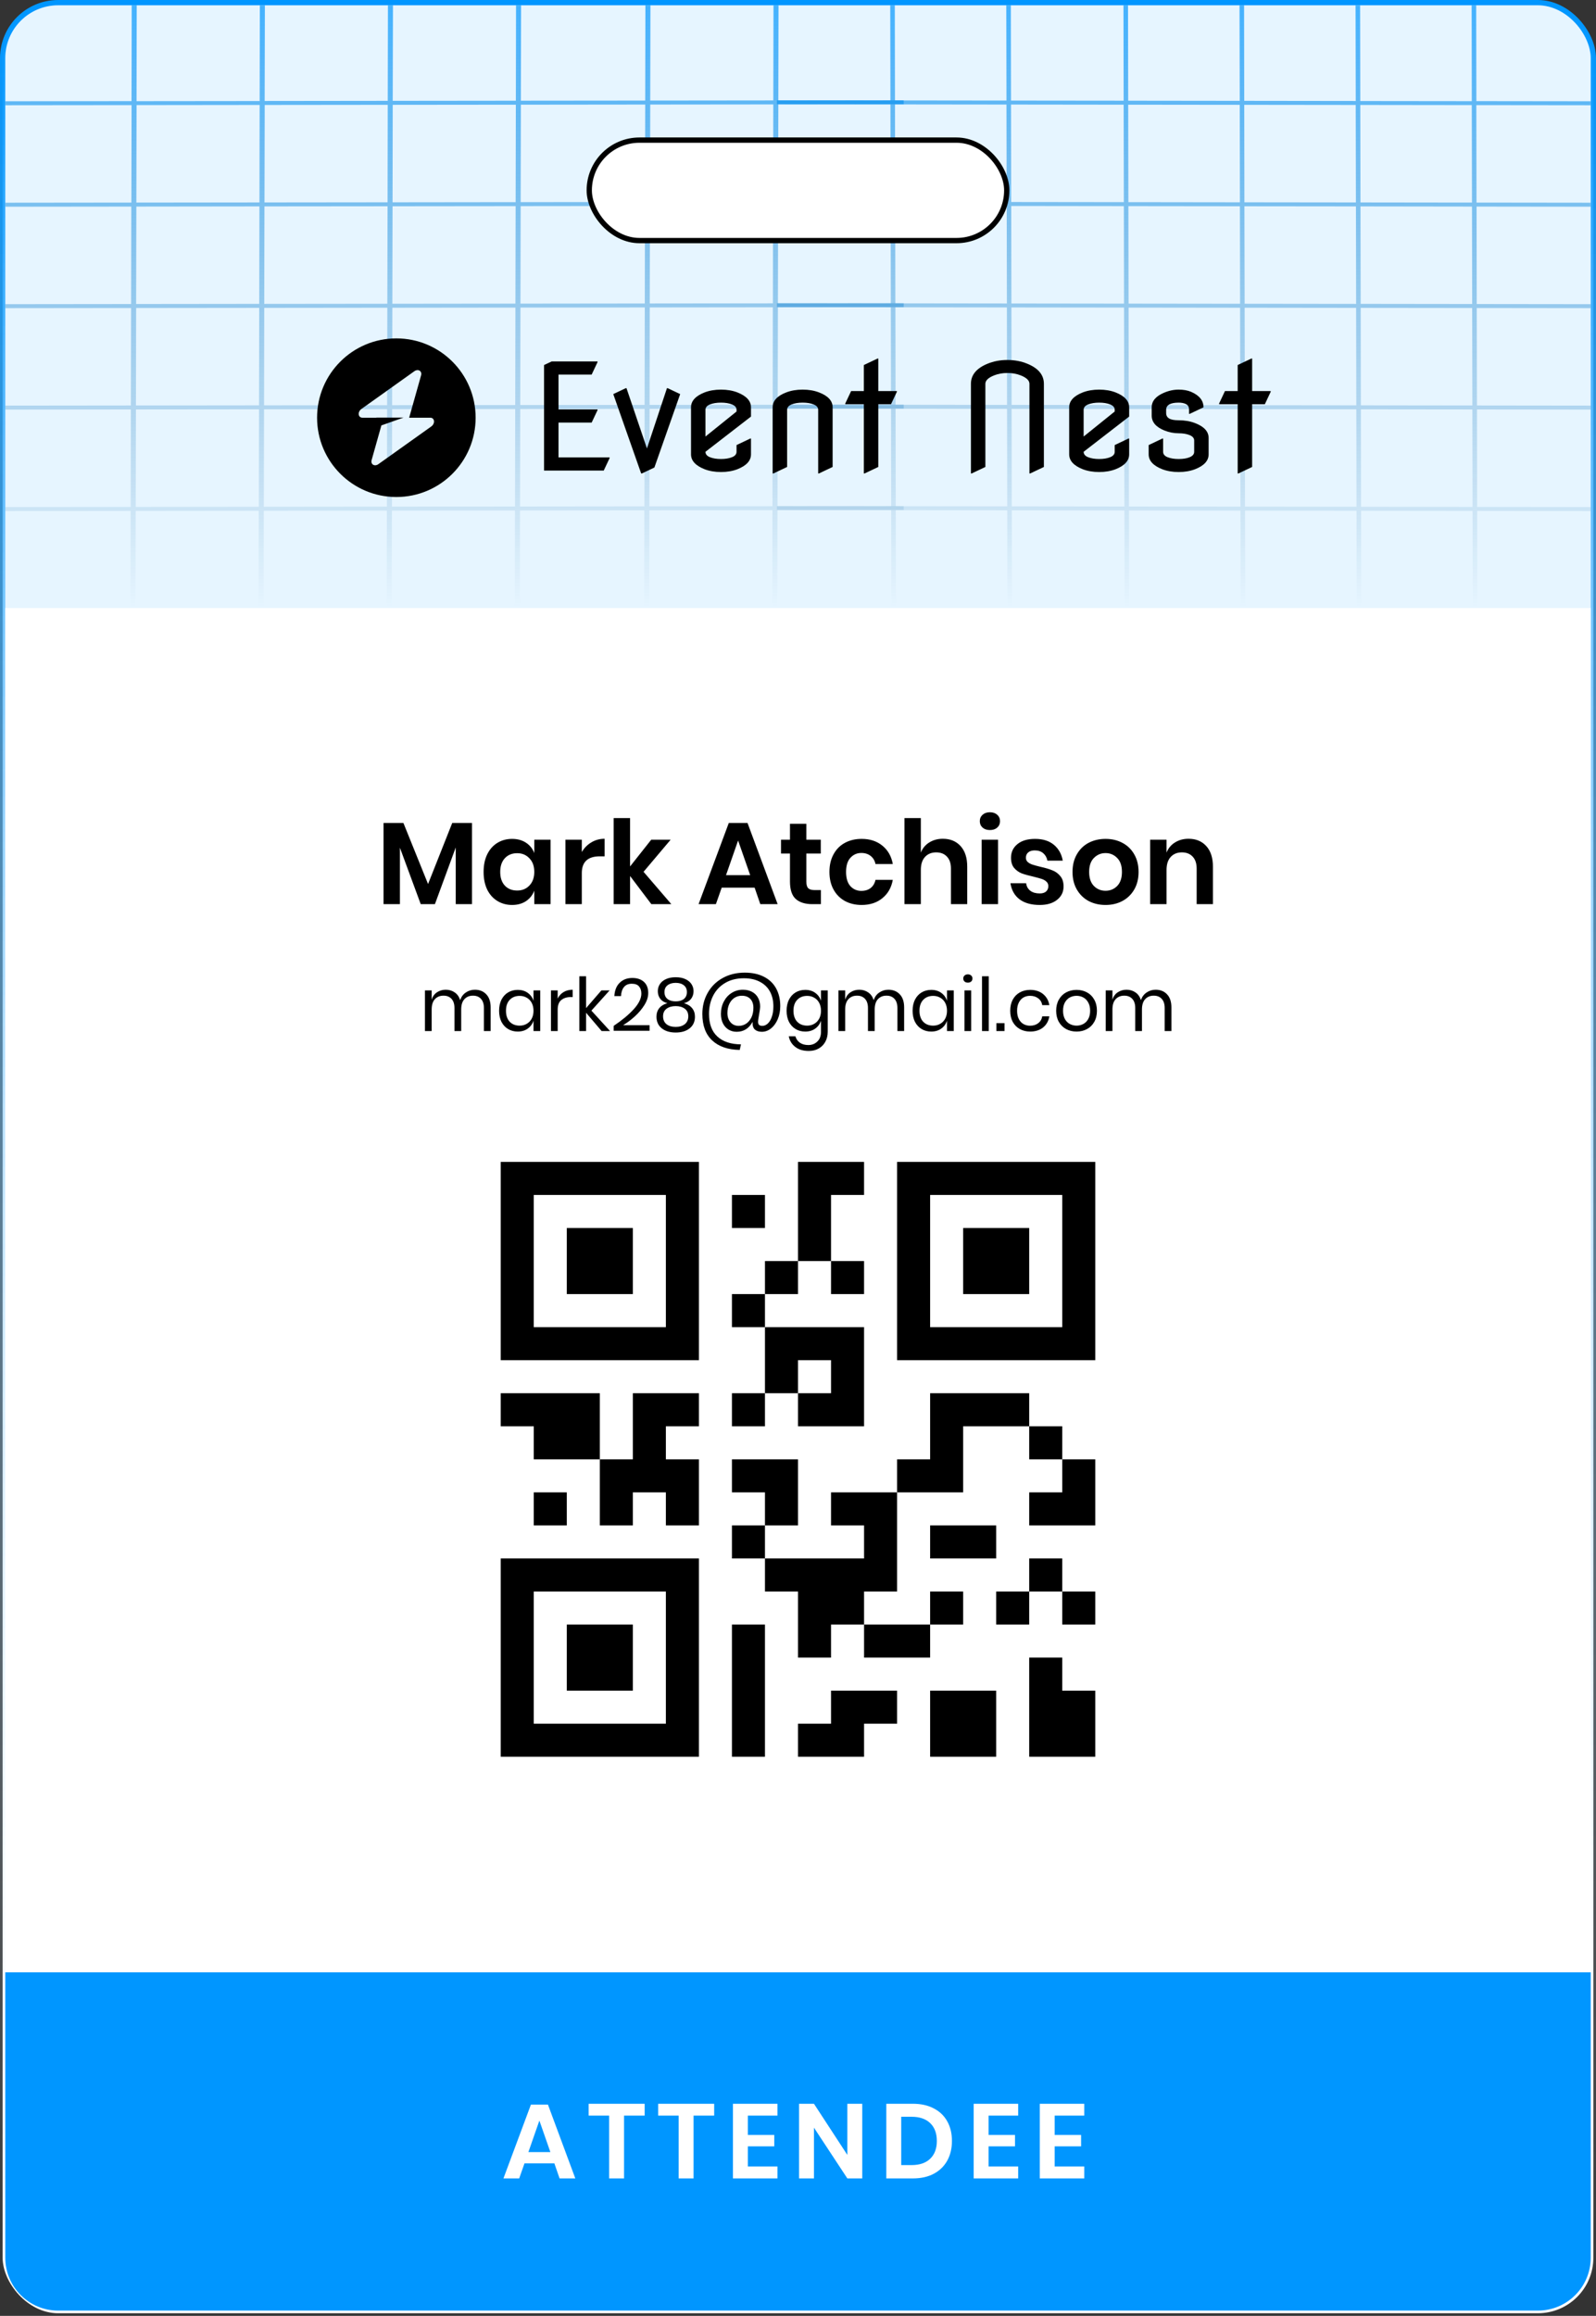
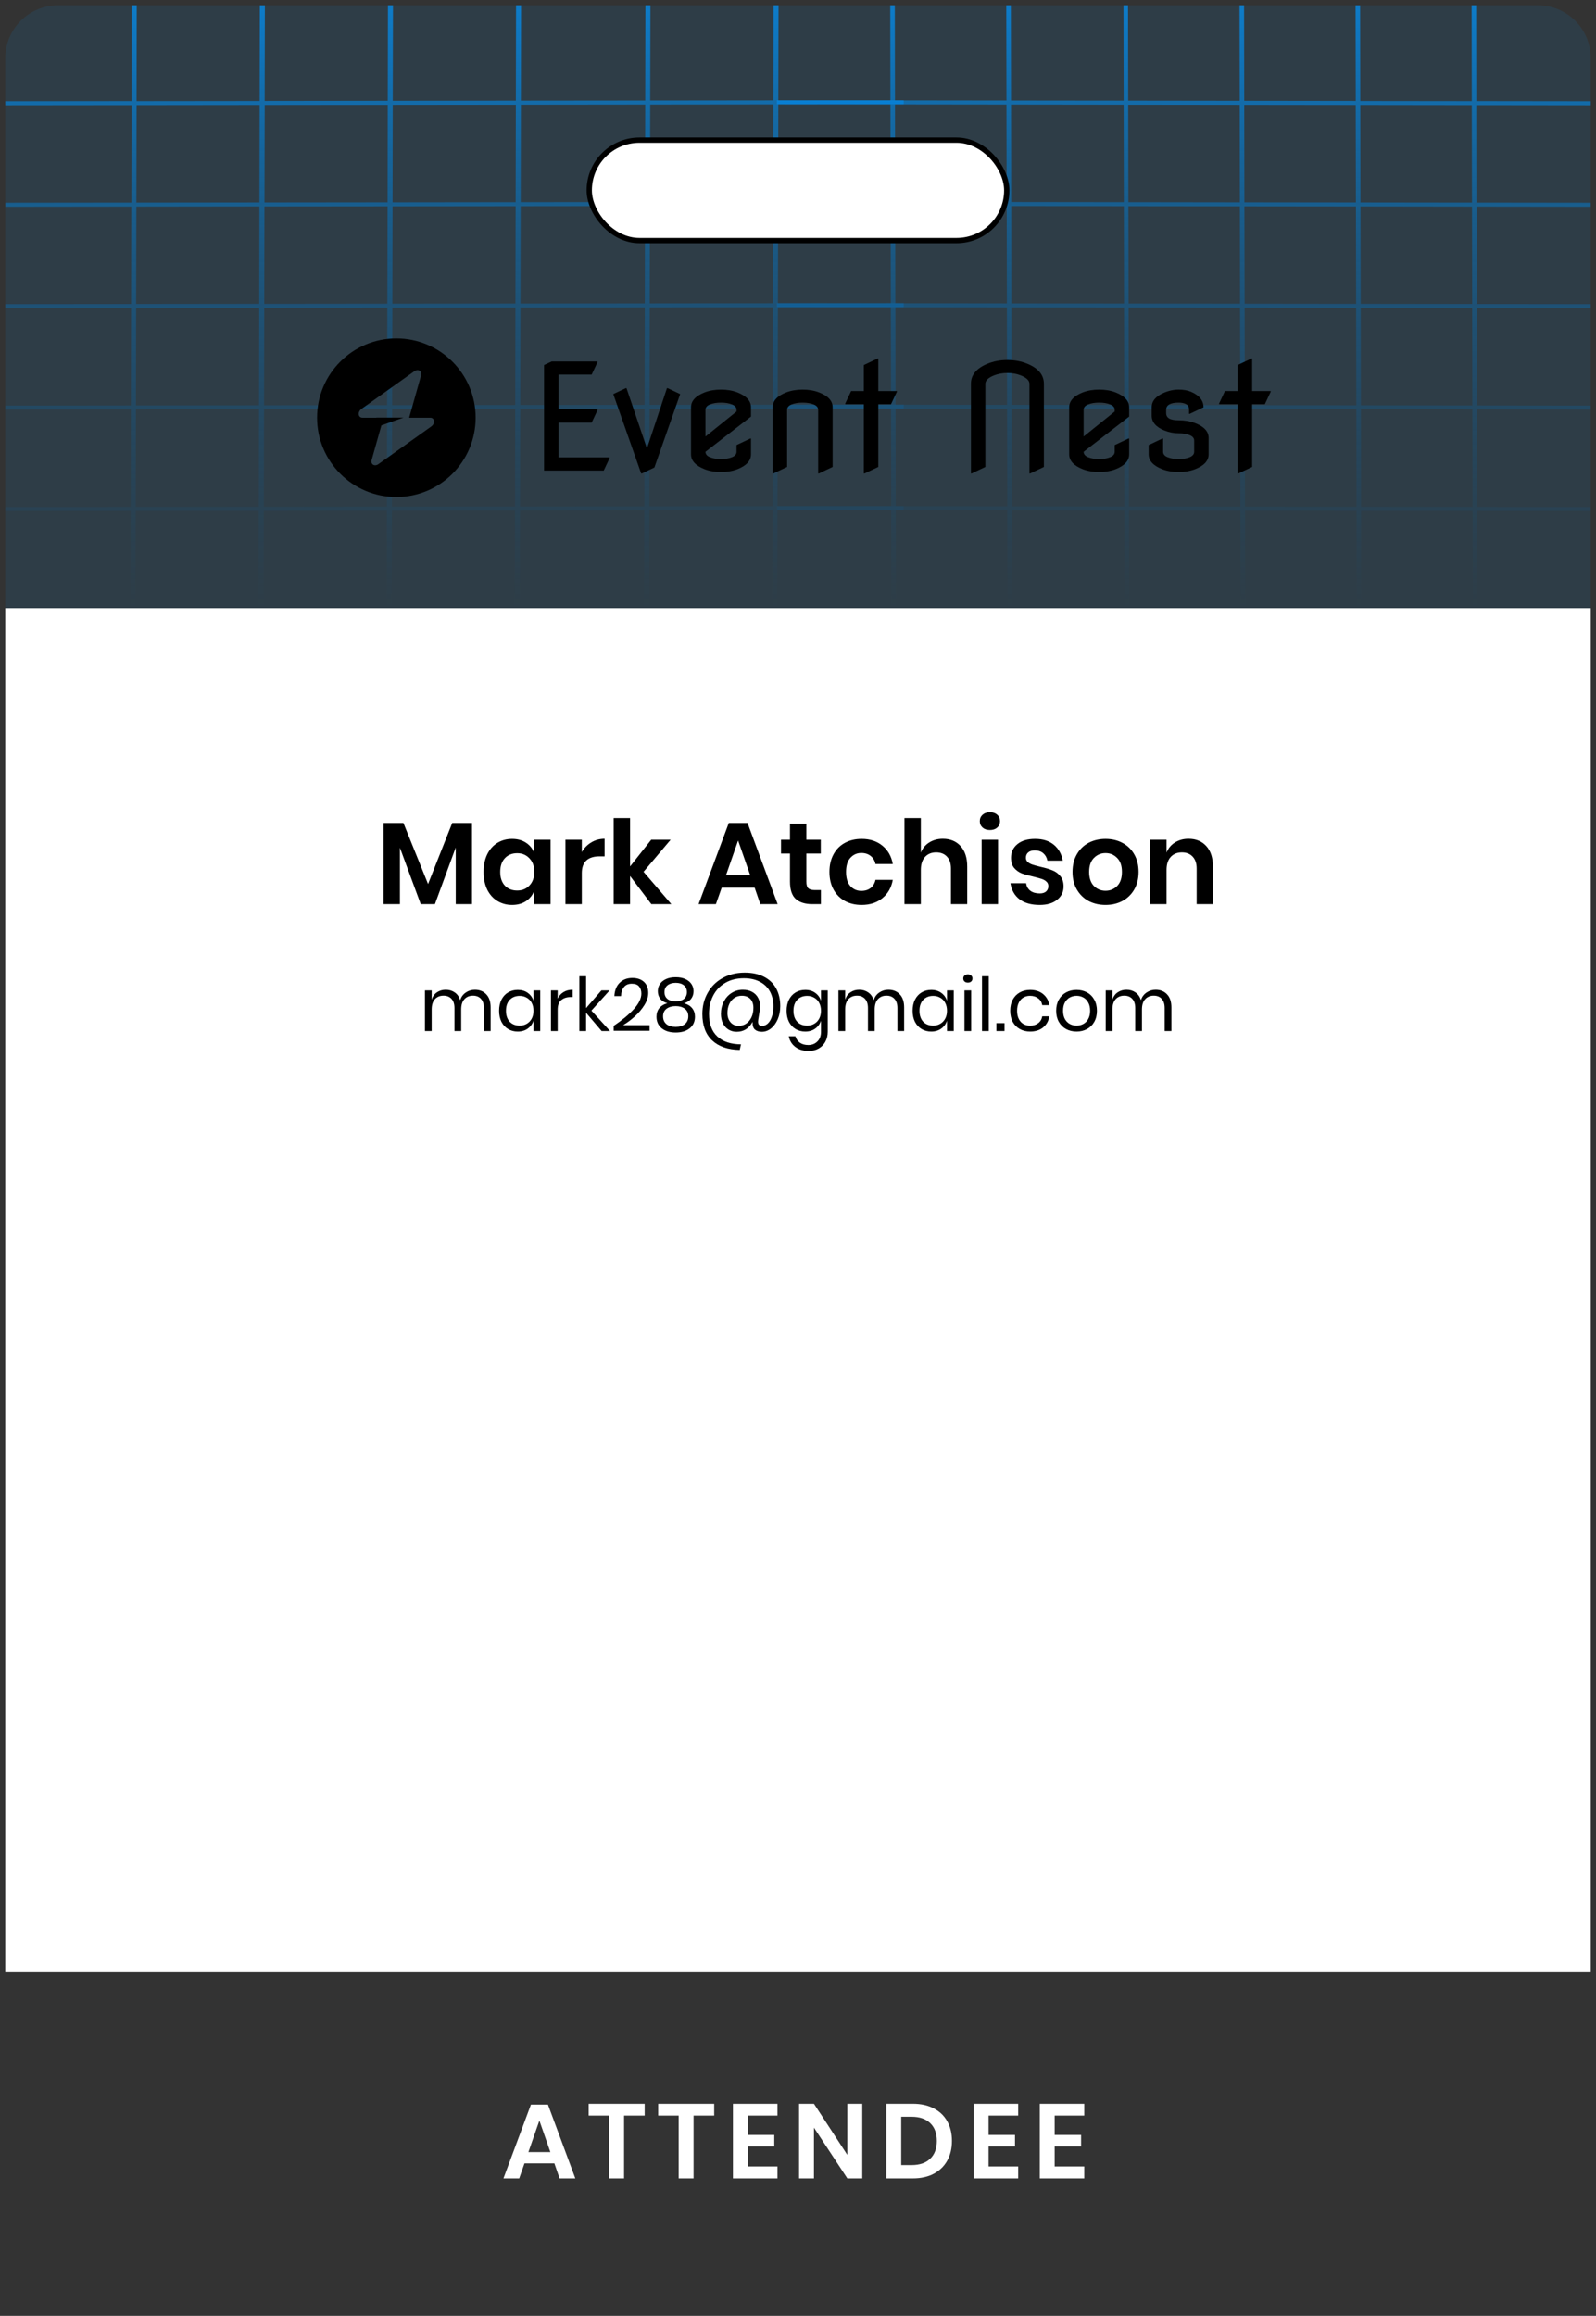
<svg xmlns="http://www.w3.org/2000/svg" width="302" height="438" viewBox="0 0 302 438" fill="none">
  <rect x="0" y="0" width="302" height="438" fill="#333333" stroke="none" />
-   <rect x="0.5" y="0.5" width="301" height="437" rx="10.5" fill="white" stroke="url(#paint0_linear_2887_721)" />
-   <path d="M1 373H301V427C301 432.523 296.523 437 291 437H11C5.477 437 1 432.523 1 427V373Z" fill="#0096FF" />
  <path d="M1 11C1 5.477 5.477 1 11 1H291C296.523 1 301 5.477 301 11V115H1V11Z" fill="#0096FF" fill-opacity="0.1" />
  <rect x="1" y="115" width="300" height="258" fill="white" />
  <g clip-path="url(#clip0_2887_721)">
    <path d="M94.75 257.25H132.25V219.75H94.75V257.25ZM101 226H126V251H101V226ZM107.25 232.25H119.75V244.75H107.25V232.25ZM169.75 257.25H207.25V219.75H169.75V257.25ZM176 226H201V251H176V226ZM182.25 232.25H194.75V244.75H182.25V232.25ZM94.75 332.25H132.25V294.75H94.75V332.25ZM101 301H126V326H101V301ZM107.25 307.25H119.75V319.75H107.25V307.25ZM201 319.75H207.25V332.25H194.75V313.5H201V319.75ZM201 301H207.25V307.25H201V301ZM201 294.75V301H194.75V294.75H201ZM138.5 307.25H144.75V332.25H138.5V307.25ZM113.5 263.5V276H101V269.75H94.75V263.5H113.5ZM138.5 244.75H144.75V251H138.5V244.75ZM157.25 226V238.5H151V219.75H163.5V226H157.25ZM138.5 226H144.75V232.25H138.5V226ZM201 276H207.25V288.5H194.75V282.25H201V276ZM194.75 263.5V269.75H182.25V282.25H169.75V276H176V263.5H194.75ZM151 288.5H144.75V282.25H138.5V276H151V288.5ZM188.5 301H194.75V307.25H188.5V301ZM201 269.75V276H194.75V269.75H201ZM144.75 288.5V294.75H138.5V288.5H144.75ZM182.25 319.75H188.5V332.25H176V319.75H182.25ZM163.5 319.75H169.75V326H163.5V332.25H151V326H157.25V319.75H163.5ZM163.5 313.5V307.25H176V313.5H163.5ZM163.5 282.25H169.75V301H163.5V307.25H157.25V313.5H151V301H144.75V294.75H163.5V288.5H157.25V282.25H163.5ZM107.25 282.25V288.5H101V282.25H107.25ZM182.25 307.25H176V301H182.25V307.25ZM188.5 294.75H176V288.5H188.5V294.75ZM126 263.5H132.25V269.75H126V276H132.25V288.5H126V282.25H119.75V288.5H113.5V276H119.75V263.5H126ZM144.75 263.5V251H163.5V269.75H151V263.5H157.25V257.25H151V263.5H144.75ZM144.75 238.5H151V244.75H144.75V238.5ZM138.5 263.5H144.75V269.75H138.5V263.5ZM157.25 244.75V238.5H163.5V244.75H157.25Z" fill="black" />
  </g>
  <path d="M89.314 155.644V171H86.234V160.286L82.296 171H79.612L75.674 160.33V171H72.572V155.644H76.334L80.998 167.194L85.574 155.644H89.314ZM96.897 158.658C97.924 158.658 98.803 158.9 99.537 159.384C100.27 159.868 100.791 160.521 101.099 161.342V158.812H104.179V171H101.099V168.448C100.791 169.269 100.27 169.929 99.537 170.428C98.803 170.912 97.924 171.154 96.897 171.154C95.87 171.154 94.946 170.905 94.125 170.406C93.303 169.907 92.658 169.189 92.189 168.25C91.734 167.297 91.507 166.182 91.507 164.906C91.507 163.63 91.734 162.523 92.189 161.584C92.658 160.631 93.303 159.905 94.125 159.406C94.946 158.907 95.87 158.658 96.897 158.658ZM97.865 161.364C96.897 161.364 96.12 161.679 95.533 162.31C94.946 162.941 94.653 163.806 94.653 164.906C94.653 166.006 94.946 166.871 95.533 167.502C96.12 168.118 96.897 168.426 97.865 168.426C98.803 168.426 99.573 168.111 100.175 167.48C100.791 166.835 101.099 165.977 101.099 164.906C101.099 163.821 100.791 162.963 100.175 162.332C99.573 161.687 98.803 161.364 97.865 161.364ZM110.092 161.144C110.547 160.367 111.148 159.758 111.896 159.318C112.644 158.863 113.48 158.636 114.404 158.636V161.958H113.502C111.229 161.958 110.092 163.014 110.092 165.126V171H106.99V158.812H110.092V161.144ZM123.249 171L119.223 165.676V171H116.121V154.72H119.223V163.872L123.227 158.812H126.901L121.775 164.884L127.033 171H123.249ZM142.79 167.876H136.564L135.464 171H132.186L137.906 155.644H141.448L147.146 171H143.868L142.79 167.876ZM141.954 165.522L139.666 158.966L137.378 165.522H141.954ZM155.332 168.338V171H153.704C152.34 171 151.291 170.67 150.558 170.01C149.839 169.35 149.48 168.25 149.48 166.71V161.43H147.786V158.812H149.48V155.798H152.582V158.812H155.31V161.43H152.582V166.754C152.582 167.341 152.699 167.751 152.934 167.986C153.169 168.221 153.565 168.338 154.122 168.338H155.332ZM163.042 158.658C164.612 158.658 165.917 159.083 166.958 159.934C168.014 160.785 168.674 161.943 168.938 163.41H165.66C165.528 162.765 165.228 162.259 164.758 161.892C164.289 161.511 163.695 161.32 162.976 161.32C162.155 161.32 161.466 161.628 160.908 162.244C160.366 162.845 160.094 163.733 160.094 164.906C160.094 166.079 160.366 166.974 160.908 167.59C161.466 168.191 162.155 168.492 162.976 168.492C163.695 168.492 164.289 168.309 164.758 167.942C165.228 167.561 165.528 167.047 165.66 166.402H168.938C168.674 167.869 168.014 169.027 166.958 169.878C165.917 170.729 164.612 171.154 163.042 171.154C161.854 171.154 160.798 170.905 159.874 170.406C158.95 169.893 158.232 169.167 157.718 168.228C157.205 167.289 156.948 166.182 156.948 164.906C156.948 163.63 157.205 162.523 157.718 161.584C158.232 160.631 158.95 159.905 159.874 159.406C160.798 158.907 161.854 158.658 163.042 158.658ZM178.402 158.636C179.81 158.636 180.932 159.098 181.768 160.022C182.604 160.946 183.022 162.244 183.022 163.916V171H179.942V164.268C179.942 163.3 179.693 162.552 179.194 162.024C178.696 161.481 178.014 161.21 177.148 161.21C176.268 161.21 175.564 161.496 175.036 162.068C174.508 162.64 174.244 163.461 174.244 164.532V171H171.142V154.72H174.244V161.254C174.567 160.433 175.095 159.795 175.828 159.34C176.576 158.871 177.434 158.636 178.402 158.636ZM185.4 155.314C185.4 154.815 185.576 154.412 185.928 154.104C186.28 153.781 186.742 153.62 187.314 153.62C187.886 153.62 188.348 153.781 188.7 154.104C189.052 154.412 189.228 154.815 189.228 155.314C189.228 155.798 189.052 156.201 188.7 156.524C188.348 156.832 187.886 156.986 187.314 156.986C186.742 156.986 186.28 156.832 185.928 156.524C185.576 156.201 185.4 155.798 185.4 155.314ZM188.854 158.812V171H185.752V158.812H188.854ZM195.862 158.658C197.343 158.658 198.531 159.032 199.426 159.78C200.321 160.528 200.878 161.525 201.098 162.772H198.194C198.077 162.185 197.813 161.716 197.402 161.364C196.991 161.012 196.456 160.836 195.796 160.836C195.268 160.836 194.857 160.961 194.564 161.21C194.271 161.459 194.124 161.797 194.124 162.222C194.124 162.559 194.241 162.831 194.476 163.036C194.711 163.241 195.004 163.403 195.356 163.52C195.708 163.637 196.214 163.777 196.874 163.938C197.798 164.143 198.546 164.363 199.118 164.598C199.705 164.818 200.203 165.177 200.614 165.676C201.039 166.16 201.252 166.82 201.252 167.656C201.252 168.697 200.841 169.541 200.02 170.186C199.213 170.831 198.121 171.154 196.742 171.154C195.158 171.154 193.889 170.802 192.936 170.098C191.983 169.379 191.403 168.36 191.198 167.04H194.168C194.241 167.641 194.505 168.118 194.96 168.47C195.415 168.807 196.009 168.976 196.742 168.976C197.27 168.976 197.673 168.851 197.952 168.602C198.231 168.338 198.37 168.001 198.37 167.59C198.37 167.238 198.245 166.952 197.996 166.732C197.761 166.512 197.461 166.343 197.094 166.226C196.742 166.109 196.236 165.969 195.576 165.808C194.667 165.603 193.926 165.397 193.354 165.192C192.797 164.972 192.313 164.627 191.902 164.158C191.506 163.689 191.308 163.043 191.308 162.222C191.308 161.166 191.711 160.308 192.518 159.648C193.325 158.988 194.439 158.658 195.862 158.658ZM209.194 158.658C210.382 158.658 211.446 158.907 212.384 159.406C213.338 159.905 214.086 160.631 214.628 161.584C215.171 162.523 215.442 163.63 215.442 164.906C215.442 166.182 215.171 167.289 214.628 168.228C214.086 169.167 213.338 169.893 212.384 170.406C211.446 170.905 210.382 171.154 209.194 171.154C208.006 171.154 206.936 170.905 205.982 170.406C205.044 169.893 204.303 169.167 203.76 168.228C203.218 167.289 202.946 166.182 202.946 164.906C202.946 163.63 203.218 162.523 203.76 161.584C204.303 160.631 205.044 159.905 205.982 159.406C206.936 158.907 208.006 158.658 209.194 158.658ZM209.194 161.342C208.329 161.342 207.596 161.65 206.994 162.266C206.393 162.867 206.092 163.747 206.092 164.906C206.092 166.065 206.393 166.952 206.994 167.568C207.596 168.169 208.329 168.47 209.194 168.47C210.06 168.47 210.793 168.169 211.394 167.568C211.996 166.952 212.296 166.065 212.296 164.906C212.296 163.747 211.996 162.867 211.394 162.266C210.793 161.65 210.06 161.342 209.194 161.342ZM224.895 158.636C226.303 158.636 227.425 159.098 228.261 160.022C229.097 160.946 229.515 162.244 229.515 163.916V171H226.435V164.268C226.435 163.3 226.185 162.552 225.687 162.024C225.188 161.481 224.506 161.21 223.641 161.21C222.761 161.21 222.057 161.496 221.529 162.068C221.001 162.64 220.737 163.461 220.737 164.532V171H217.635V158.812H220.737V161.254C221.059 160.433 221.587 159.795 222.321 159.34C223.069 158.871 223.927 158.636 224.895 158.636Z" fill="black" />
  <path d="M89.859 187.188C90.755 187.188 91.473 187.477 92.015 188.056C92.565 188.625 92.841 189.451 92.841 190.534V195H91.567V190.646C91.567 189.89 91.38 189.311 91.007 188.91C90.643 188.509 90.139 188.308 89.495 188.308C88.823 188.308 88.281 188.532 87.871 188.98C87.469 189.419 87.269 190.067 87.269 190.926V195H85.995V190.646C85.995 189.89 85.808 189.311 85.435 188.91C85.061 188.509 84.557 188.308 83.923 188.308C83.241 188.308 82.695 188.532 82.285 188.98C81.883 189.419 81.683 190.067 81.683 190.926V195H80.409V187.314H81.683V189.064C81.869 188.457 82.201 187.995 82.677 187.678C83.162 187.351 83.717 187.188 84.343 187.188C84.996 187.188 85.561 187.356 86.037 187.692C86.522 188.019 86.867 188.504 87.073 189.148C87.287 188.523 87.647 188.042 88.151 187.706C88.655 187.361 89.224 187.188 89.859 187.188ZM97.969 187.216C98.716 187.216 99.346 187.403 99.859 187.776C100.382 188.149 100.746 188.649 100.951 189.274V187.314H102.225V195H100.951V193.04C100.746 193.665 100.382 194.165 99.859 194.538C99.346 194.911 98.716 195.098 97.969 195.098C97.287 195.098 96.681 194.939 96.149 194.622C95.617 194.305 95.197 193.852 94.889 193.264C94.59 192.667 94.441 191.967 94.441 191.164C94.441 190.361 94.59 189.661 94.889 189.064C95.197 188.467 95.617 188.009 96.149 187.692C96.681 187.375 97.287 187.216 97.969 187.216ZM98.333 188.35C97.549 188.35 96.919 188.602 96.443 189.106C95.976 189.601 95.743 190.287 95.743 191.164C95.743 192.041 95.976 192.732 96.443 193.236C96.919 193.731 97.549 193.978 98.333 193.978C98.837 193.978 99.285 193.861 99.677 193.628C100.078 193.395 100.391 193.068 100.615 192.648C100.839 192.219 100.951 191.724 100.951 191.164C100.951 190.604 100.839 190.109 100.615 189.68C100.391 189.251 100.078 188.924 99.677 188.7C99.285 188.467 98.837 188.35 98.333 188.35ZM105.526 188.868C105.778 188.336 106.147 187.925 106.632 187.636C107.118 187.337 107.696 187.188 108.368 187.188V188.574H107.976C107.258 188.574 106.67 188.761 106.212 189.134C105.755 189.498 105.526 190.105 105.526 190.954V195H104.252V187.314H105.526V188.868ZM113.84 195L110.9 191.542V195H109.626V184.64H110.9V190.66L113.798 187.314H115.352L111.908 191.136L115.436 195H113.84ZM116.123 194.02C117.71 192.956 118.979 191.901 119.931 190.856C120.883 189.801 121.359 188.821 121.359 187.916C121.359 187.356 121.214 186.908 120.925 186.572C120.645 186.227 120.188 186.054 119.553 186.054C118.9 186.054 118.405 186.264 118.069 186.684C117.733 187.095 117.546 187.664 117.509 188.392H116.249C116.314 187.291 116.655 186.446 117.271 185.858C117.887 185.261 118.68 184.962 119.651 184.962C120.575 184.962 121.308 185.209 121.849 185.704C122.39 186.199 122.661 186.899 122.661 187.804C122.661 188.551 122.418 189.311 121.933 190.086C121.457 190.851 120.855 191.565 120.127 192.228C119.408 192.881 118.666 193.437 117.901 193.894H122.913V194.944H116.123V194.02ZM124.473 187.454C124.473 186.969 124.603 186.525 124.865 186.124C125.126 185.723 125.513 185.405 126.027 185.172C126.54 184.939 127.151 184.822 127.861 184.822C128.57 184.822 129.177 184.939 129.681 185.172C130.194 185.405 130.581 185.723 130.843 186.124C131.104 186.525 131.235 186.969 131.235 187.454C131.235 188.005 131.085 188.481 130.787 188.882C130.488 189.283 130.035 189.568 129.429 189.736C130.082 189.913 130.591 190.221 130.955 190.66C131.319 191.099 131.501 191.64 131.501 192.284C131.501 193.217 131.169 193.95 130.507 194.482C129.844 195.014 128.962 195.28 127.861 195.28C126.759 195.28 125.877 195.014 125.215 194.482C124.552 193.95 124.221 193.217 124.221 192.284C124.221 191.64 124.398 191.099 124.753 190.66C125.117 190.221 125.625 189.913 126.279 189.736C125.672 189.568 125.219 189.283 124.921 188.882C124.622 188.481 124.473 188.005 124.473 187.454ZM125.733 187.636C125.733 188.196 125.924 188.63 126.307 188.938C126.689 189.237 127.207 189.386 127.861 189.386C128.514 189.386 129.027 189.237 129.401 188.938C129.783 188.63 129.975 188.196 129.975 187.636C129.975 187.076 129.783 186.647 129.401 186.348C129.018 186.04 128.505 185.886 127.861 185.886C127.217 185.886 126.699 186.04 126.307 186.348C125.924 186.647 125.733 187.076 125.733 187.636ZM125.467 192.214C125.467 192.849 125.681 193.343 126.111 193.698C126.54 194.043 127.123 194.216 127.861 194.216C128.589 194.216 129.167 194.039 129.597 193.684C130.026 193.329 130.241 192.839 130.241 192.214C130.241 191.579 130.017 191.099 129.569 190.772C129.121 190.445 128.551 190.282 127.861 190.282C127.161 190.282 126.587 190.445 126.139 190.772C125.691 191.099 125.467 191.579 125.467 192.214ZM140.923 183.954C142.341 183.954 143.555 184.215 144.563 184.738C145.571 185.251 146.336 185.984 146.859 186.936C147.381 187.888 147.643 189.003 147.643 190.282C147.643 191.187 147.484 192.013 147.167 192.76C146.849 193.497 146.425 194.081 145.893 194.51C145.361 194.93 144.787 195.14 144.171 195.14C143.601 195.14 143.153 194.995 142.827 194.706C142.509 194.407 142.369 193.927 142.407 193.264C141.716 194.515 140.713 195.14 139.397 195.14C138.818 195.14 138.3 195 137.843 194.72C137.395 194.44 137.045 194.048 136.793 193.544C136.541 193.031 136.415 192.438 136.415 191.766C136.415 190.898 136.597 190.119 136.961 189.428C137.325 188.728 137.819 188.182 138.445 187.79C139.079 187.389 139.784 187.188 140.559 187.188C141.24 187.188 141.828 187.323 142.323 187.594C142.817 187.865 143.191 188.238 143.443 188.714C143.704 189.19 143.835 189.731 143.835 190.338C143.835 190.487 143.816 190.711 143.779 191.01L143.471 192.872C143.452 193.059 143.443 193.18 143.443 193.236C143.443 193.525 143.513 193.731 143.653 193.852C143.793 193.964 143.993 194.02 144.255 194.02C144.619 194.02 144.959 193.875 145.277 193.586C145.603 193.287 145.86 192.858 146.047 192.298C146.243 191.738 146.341 191.08 146.341 190.324C146.341 189.26 146.126 188.331 145.697 187.538C145.267 186.745 144.633 186.129 143.793 185.69C142.962 185.242 141.949 185.018 140.755 185.018C139.383 185.018 138.197 185.317 137.199 185.914C136.209 186.502 135.453 187.309 134.931 188.336C134.417 189.353 134.161 190.497 134.161 191.766C134.161 193.633 134.683 195.051 135.729 196.022C136.783 197.002 138.277 197.501 140.209 197.52L139.971 198.57C137.731 198.533 135.99 197.931 134.749 196.764C133.517 195.607 132.901 193.941 132.901 191.766C132.901 190.291 133.237 188.961 133.909 187.776C134.581 186.581 135.523 185.648 136.737 184.976C137.959 184.295 139.355 183.954 140.923 183.954ZM139.789 194.02C140.293 194.02 140.755 193.885 141.175 193.614C141.595 193.334 141.931 192.937 142.183 192.424C142.435 191.901 142.561 191.295 142.561 190.604C142.561 189.895 142.369 189.339 141.987 188.938C141.604 188.527 141.063 188.322 140.363 188.322C139.849 188.322 139.383 188.457 138.963 188.728C138.552 188.999 138.23 189.381 137.997 189.876C137.763 190.371 137.647 190.945 137.647 191.598C137.647 192.317 137.843 192.9 138.235 193.348C138.627 193.796 139.145 194.02 139.789 194.02ZM152.369 187.216C153.116 187.216 153.746 187.403 154.259 187.776C154.782 188.149 155.146 188.649 155.351 189.274V187.314H156.625V195.126C156.625 195.835 156.476 196.465 156.177 197.016C155.879 197.567 155.459 197.996 154.917 198.304C154.376 198.612 153.746 198.766 153.027 198.766C151.991 198.766 151.147 198.514 150.493 198.01C149.84 197.515 149.425 196.843 149.247 195.994H150.507C150.657 196.507 150.937 196.909 151.347 197.198C151.767 197.497 152.304 197.646 152.957 197.646C153.648 197.646 154.217 197.422 154.665 196.974C155.123 196.535 155.351 195.919 155.351 195.126V193.04C155.146 193.665 154.782 194.165 154.259 194.538C153.746 194.911 153.116 195.098 152.369 195.098C151.688 195.098 151.081 194.939 150.549 194.622C150.017 194.305 149.597 193.852 149.289 193.264C148.991 192.667 148.841 191.967 148.841 191.164C148.841 190.361 148.991 189.661 149.289 189.064C149.597 188.467 150.017 188.009 150.549 187.692C151.081 187.375 151.688 187.216 152.369 187.216ZM152.733 188.35C151.949 188.35 151.319 188.602 150.843 189.106C150.377 189.601 150.143 190.287 150.143 191.164C150.143 192.041 150.377 192.732 150.843 193.236C151.319 193.731 151.949 193.978 152.733 193.978C153.237 193.978 153.685 193.861 154.077 193.628C154.479 193.395 154.791 193.068 155.015 192.648C155.239 192.219 155.351 191.724 155.351 191.164C155.351 190.604 155.239 190.109 155.015 189.68C154.791 189.251 154.479 188.924 154.077 188.7C153.685 188.467 153.237 188.35 152.733 188.35ZM168.103 187.188C168.999 187.188 169.718 187.477 170.259 188.056C170.81 188.625 171.085 189.451 171.085 190.534V195H169.811V190.646C169.811 189.89 169.624 189.311 169.251 188.91C168.887 188.509 168.383 188.308 167.739 188.308C167.067 188.308 166.526 188.532 166.115 188.98C165.714 189.419 165.513 190.067 165.513 190.926V195H164.239V190.646C164.239 189.89 164.052 189.311 163.679 188.91C163.306 188.509 162.802 188.308 162.167 188.308C161.486 188.308 160.94 188.532 160.529 188.98C160.128 189.419 159.927 190.067 159.927 190.926V195H158.653V187.314H159.927V189.064C160.114 188.457 160.445 187.995 160.921 187.678C161.406 187.351 161.962 187.188 162.587 187.188C163.24 187.188 163.805 187.356 164.281 187.692C164.766 188.019 165.112 188.504 165.317 189.148C165.532 188.523 165.891 188.042 166.395 187.706C166.899 187.361 167.468 187.188 168.103 187.188ZM176.213 187.216C176.96 187.216 177.59 187.403 178.103 187.776C178.626 188.149 178.99 188.649 179.195 189.274V187.314H180.469V195H179.195V193.04C178.99 193.665 178.626 194.165 178.103 194.538C177.59 194.911 176.96 195.098 176.213 195.098C175.532 195.098 174.925 194.939 174.393 194.622C173.861 194.305 173.441 193.852 173.133 193.264C172.834 192.667 172.685 191.967 172.685 191.164C172.685 190.361 172.834 189.661 173.133 189.064C173.441 188.467 173.861 188.009 174.393 187.692C174.925 187.375 175.532 187.216 176.213 187.216ZM176.577 188.35C175.793 188.35 175.163 188.602 174.687 189.106C174.22 189.601 173.987 190.287 173.987 191.164C173.987 192.041 174.22 192.732 174.687 193.236C175.163 193.731 175.793 193.978 176.577 193.978C177.081 193.978 177.529 193.861 177.921 193.628C178.322 193.395 178.635 193.068 178.859 192.648C179.083 192.219 179.195 191.724 179.195 191.164C179.195 190.604 179.083 190.109 178.859 189.68C178.635 189.251 178.322 188.924 177.921 188.7C177.529 188.467 177.081 188.35 176.577 188.35ZM182.273 185.06C182.273 184.827 182.352 184.64 182.511 184.5C182.669 184.351 182.879 184.276 183.141 184.276C183.402 184.276 183.612 184.351 183.771 184.5C183.929 184.64 184.009 184.827 184.009 185.06C184.009 185.293 183.929 185.485 183.771 185.634C183.612 185.774 183.402 185.844 183.141 185.844C182.879 185.844 182.669 185.774 182.511 185.634C182.352 185.485 182.273 185.293 182.273 185.06ZM183.771 187.314V195H182.497V187.314H183.771ZM187.093 184.64V195H185.819V184.64H187.093ZM190.079 193.502V195H188.539V193.502H190.079ZM194.936 187.216C195.916 187.216 196.728 187.477 197.372 188C198.016 188.523 198.412 189.223 198.562 190.1H197.218C197.124 189.549 196.868 189.12 196.448 188.812C196.037 188.495 195.524 188.336 194.908 188.336C194.46 188.336 194.049 188.439 193.676 188.644C193.312 188.849 193.018 189.167 192.794 189.596C192.57 190.016 192.458 190.539 192.458 191.164C192.458 191.789 192.57 192.317 192.794 192.746C193.018 193.166 193.312 193.479 193.676 193.684C194.049 193.889 194.46 193.992 194.908 193.992C195.524 193.992 196.037 193.833 196.448 193.516C196.868 193.199 197.124 192.765 197.218 192.214H198.562C198.412 193.101 198.016 193.805 197.372 194.328C196.728 194.841 195.916 195.098 194.936 195.098C194.198 195.098 193.545 194.939 192.976 194.622C192.406 194.305 191.958 193.852 191.632 193.264C191.314 192.667 191.156 191.967 191.156 191.164C191.156 190.361 191.314 189.661 191.632 189.064C191.958 188.467 192.406 188.009 192.976 187.692C193.545 187.375 194.198 187.216 194.936 187.216ZM203.715 187.216C204.452 187.216 205.11 187.375 205.689 187.692C206.277 188.009 206.734 188.467 207.061 189.064C207.397 189.661 207.565 190.361 207.565 191.164C207.565 191.967 207.397 192.667 207.061 193.264C206.734 193.852 206.277 194.305 205.689 194.622C205.11 194.939 204.452 195.098 203.715 195.098C202.978 195.098 202.315 194.939 201.727 194.622C201.148 194.305 200.691 193.852 200.355 193.264C200.019 192.667 199.851 191.967 199.851 191.164C199.851 190.361 200.019 189.661 200.355 189.064C200.691 188.467 201.148 188.009 201.727 187.692C202.315 187.375 202.978 187.216 203.715 187.216ZM203.715 188.336C203.258 188.336 202.833 188.439 202.441 188.644C202.058 188.849 201.746 189.167 201.503 189.596C201.27 190.016 201.153 190.539 201.153 191.164C201.153 191.78 201.27 192.303 201.503 192.732C201.746 193.152 202.058 193.465 202.441 193.67C202.833 193.875 203.258 193.978 203.715 193.978C204.172 193.978 204.592 193.875 204.975 193.67C205.367 193.465 205.68 193.152 205.913 192.732C206.156 192.303 206.277 191.78 206.277 191.164C206.277 190.539 206.156 190.016 205.913 189.596C205.68 189.167 205.367 188.849 204.975 188.644C204.592 188.439 204.172 188.336 203.715 188.336ZM218.675 187.188C219.571 187.188 220.29 187.477 220.831 188.056C221.382 188.625 221.657 189.451 221.657 190.534V195H220.383V190.646C220.383 189.89 220.196 189.311 219.823 188.91C219.459 188.509 218.955 188.308 218.311 188.308C217.639 188.308 217.098 188.532 216.687 188.98C216.286 189.419 216.085 190.067 216.085 190.926V195H214.811V190.646C214.811 189.89 214.624 189.311 214.251 188.91C213.878 188.509 213.374 188.308 212.739 188.308C212.058 188.308 211.512 188.532 211.101 188.98C210.7 189.419 210.499 190.067 210.499 190.926V195H209.225V187.314H210.499V189.064C210.686 188.457 211.017 187.995 211.493 187.678C211.978 187.351 212.534 187.188 213.159 187.188C213.812 187.188 214.377 187.356 214.853 187.692C215.338 188.019 215.684 188.504 215.889 189.148C216.104 188.523 216.463 188.042 216.967 187.706C217.471 187.361 218.04 187.188 218.675 187.188Z" fill="black" />
  <path d="M104.903 409.16H99.243L98.243 412H95.263L100.463 398.04H103.683L108.863 412H105.883L104.903 409.16ZM104.143 407.02L102.063 401.06L99.983 407.02H104.143ZM121.985 397.88V400.12H118.085V412H115.265V400.12H111.385V397.88H121.985ZM135.138 397.88V400.12H131.238V412H128.418V400.12H124.538V397.88H135.138ZM141.51 400.12V403.78H146.51V405.94H141.51V409.74H147.11V412H138.69V397.88H147.11V400.12H141.51ZM163.158 412H160.338L154.018 402.4V412H151.198V397.88H154.018L160.338 407.56V397.88H163.158V412ZM180.13 404.92C180.13 406.32 179.836 407.553 179.25 408.62C178.663 409.687 177.81 410.52 176.69 411.12C175.583 411.707 174.263 412 172.73 412H167.71V397.88H172.73C174.263 397.88 175.583 398.173 176.69 398.76C177.81 399.333 178.663 400.153 179.25 401.22C179.836 402.273 180.13 403.507 180.13 404.92ZM172.49 409.48C174.01 409.48 175.183 409.08 176.01 408.28C176.85 407.48 177.27 406.36 177.27 404.92C177.27 403.467 176.85 402.34 176.01 401.54C175.183 400.74 174.01 400.34 172.49 400.34H170.53V409.48H172.49ZM187.061 400.12V403.78H192.061V405.94H187.061V409.74H192.661V412H184.241V397.88H192.661V400.12H187.061ZM199.569 400.12V403.78H204.569V405.94H199.569V409.74H205.169V412H196.749V397.88H205.169V400.12H199.569Z" fill="white" />
  <path d="M121.888 114.993H122.839L122.878 96.518L146.167 96.492L146.127 114.992H147.078L147.118 96.49L171 96.465V95.714L147.121 95.74L147.158 77.304L171 77.278V76.526L147.161 76.553L147.199 58.118L171 58.092V57.34L147.199 57.367L147.238 38.931L171 38.904V38.153L147.241 38.179L147.279 19.743L171 19.717V18.965L147.279 18.992L147.316 1H146.365L146.328 18.992L123.037 19.018L123.077 1H122.126L122.088 19.021L98.562 19.044L98.599 1H97.648L97.611 19.046L74.314 19.072L74.359 1H73.408L73.371 19.072L50.08 19.099L50.12 1.009H49.169L49.131 19.11L25.841 19.134L25.873 1H24.922L24.886 19.126L1.002 19.152V19.905L24.897 19.88L24.859 38.314L1.015 38.34V39.093L24.844 39.066L24.807 57.501L1.003 57.527V58.28L24.804 58.254L24.764 76.687L1.002 76.713V77.466L24.761 77.441L24.724 95.874L1 95.901V96.654L24.719 96.627L24.681 114.993H25.632L25.678 96.626L48.968 96.601L48.928 115H49.879L49.919 96.601L73.206 96.575L73.168 114.995H74.119L74.159 96.573L97.448 96.548L97.411 114.995H98.361L98.399 96.548L121.927 96.525L121.888 114.993ZM146.168 95.741L122.878 95.766L122.918 77.332L146.207 77.307L146.168 95.741ZM146.207 76.553L122.919 76.579L122.949 58.146L146.238 58.119L146.207 76.553ZM97.53 57.421L74.242 57.447L74.279 39.011L97.57 38.986L97.53 57.421ZM98.519 38.985L122.045 38.958L122.008 57.394L98.482 57.421L98.519 38.985ZM73.291 57.448L50.002 57.473L50.04 39.035L73.338 39.012L73.291 57.448ZM73.291 58.2L73.251 76.636L49.964 76.659L50.002 58.226L73.291 58.2ZM74.242 58.2L97.53 58.173L97.493 76.607L74.202 76.633L74.242 58.2ZM98.482 58.172L122.008 58.146L121.97 76.58L98.441 76.604L98.482 58.172ZM146.25 57.367L122.949 57.393L122.989 38.958L146.277 38.932L146.25 57.367ZM146.328 19.746L146.29 38.179L123.001 38.206L123.039 19.771L146.328 19.746ZM122.088 19.771L122.05 38.207L98.522 38.232L98.562 19.797L122.088 19.771ZM97.611 19.8L97.571 38.233L74.28 38.261L74.314 19.824L97.611 19.8ZM73.371 19.826L73.338 38.261L50.048 38.286L50.089 19.851L73.371 19.826ZM25.843 19.878L49.131 19.851L49.093 38.287L25.803 38.314L25.843 19.878ZM25.802 39.065L49.091 39.035L49.051 57.468L25.76 57.494L25.802 39.065ZM25.763 58.252L49.051 58.227L49.013 76.661L25.723 76.687L25.763 58.252ZM25.683 95.874L25.722 77.439L49.013 77.415L48.972 95.848L25.683 95.874ZM49.924 95.847L49.962 77.412L73.251 77.386L73.213 95.822L49.924 95.847ZM74.164 95.82L74.201 77.386L97.491 77.361L97.453 95.794L74.164 95.82ZM98.404 95.794L98.441 77.358L121.973 77.332L121.937 95.768L98.404 95.794Z" fill="url(#paint1_linear_2887_721)" fill-opacity="0.7" />
  <path d="M191.489 114.993H190.628L190.593 96.518L169.496 96.492L169.532 114.992H168.671L168.634 96.49L147 96.465V95.714L168.631 95.74L168.598 77.304L147 77.278V76.526L168.595 76.553L168.561 58.118L147 58.092V57.34L168.561 57.367L168.526 38.931L147 38.904V38.153L168.523 38.179L168.488 19.743L147 19.717V18.965L168.488 18.992L168.455 1H169.316L169.35 18.992L190.448 19.018L190.412 1H191.274L191.308 19.021L212.62 19.044L212.587 1H213.448L213.482 19.046L234.586 19.072L234.546 1H235.407L235.44 19.072L256.539 19.099L256.503 1.009H257.364L257.399 19.11L278.496 19.134L278.468 1H279.329L279.363 19.126L300.998 19.152V19.905L279.352 19.88L279.387 38.314L300.986 38.34V39.093L279.4 39.066L279.433 57.501L300.997 57.527V58.28L279.436 58.254L279.473 76.687L300.998 76.713V77.466L279.476 77.441L279.509 95.874L301 95.901V96.654L279.513 96.627L279.548 114.993H278.687L278.644 96.626L257.547 96.601L257.583 115H256.722L256.686 96.601L235.59 96.575L235.624 114.995H234.763L234.727 96.573L213.629 96.548L213.663 114.995H212.803L212.768 96.548L191.455 96.525L191.489 114.993ZM169.494 95.741L190.593 95.766L190.557 77.332L169.46 77.307L169.494 95.741ZM169.46 76.553L190.556 76.579L190.528 58.146L169.431 58.119L169.46 76.553ZM213.555 57.421L234.651 57.447L234.618 39.011L213.519 38.986L213.555 57.421ZM212.659 38.985L191.348 38.958L191.381 57.394L212.692 57.421L212.659 38.985ZM235.513 57.448L256.61 57.473L256.575 39.035L235.471 39.012L235.513 57.448ZM235.513 58.2L235.549 76.636L256.645 76.659L256.61 58.226L235.513 58.2ZM234.651 58.2L213.555 58.173L213.589 76.607L234.687 76.633L234.651 58.2ZM212.692 58.172L191.381 58.146L191.416 76.58L212.73 76.604L212.692 58.172ZM169.421 57.367L190.528 57.393L190.492 38.958L169.396 38.932L169.421 57.367ZM169.35 19.746L169.384 38.179L190.482 38.206L190.447 19.771L169.35 19.746ZM191.308 19.771L191.343 38.207L212.656 38.232L212.62 19.797L191.308 19.771ZM213.482 19.8L213.518 38.233L234.617 38.261L234.586 19.824L213.482 19.8ZM235.44 19.826L235.471 38.261L256.568 38.286L256.532 19.851L235.44 19.826ZM278.495 19.878L257.399 19.851L257.434 38.287L278.531 38.314L278.495 19.878ZM278.533 39.065L257.435 39.035L257.472 57.468L278.57 57.494L278.533 39.065ZM278.567 58.252L257.472 58.227L257.506 76.661L278.604 76.687L278.567 58.252ZM278.64 95.874L278.605 77.439L257.506 77.415L257.543 95.848L278.64 95.874ZM256.681 95.847L256.646 77.412L235.549 77.386L235.584 95.822L256.681 95.847ZM234.722 95.82L234.689 77.386L213.59 77.361L213.625 95.794L234.722 95.82ZM212.763 95.794L212.73 77.358L191.413 77.332L191.446 95.768L212.763 95.794Z" fill="url(#paint2_linear_2887_721)" fill-opacity="0.7" />
  <rect x="111.5" y="26.5" width="79" height="19" rx="9.5" fill="white" stroke="black" />
  <path d="M102.947 89V69.039L104.396 68.356H113.064V68.492L111.957 70.844H105.682V77.434H113.064V77.57L111.957 79.922H105.682V86.512H115.348V86.648L114.24 89H102.947ZM121.322 89.547L116.045 74.535L118.41 73.414H118.547L122.416 84.816L126.203 73.414H126.34L128.705 74.535L123.824 88.426L121.459 89.547H121.322ZM142.104 82.943V85.924C142.104 87.127 141.251 88.066 139.547 88.74C138.626 89.096 137.587 89.273 136.43 89.273C135.272 89.273 134.233 89.096 133.312 88.74C131.608 88.066 130.756 87.127 130.756 85.924V77.037C130.756 75.834 131.608 74.895 133.312 74.221C134.233 73.865 135.272 73.688 136.43 73.688C137.587 73.688 138.626 73.865 139.547 74.221C141.251 74.895 142.104 75.834 142.104 77.037V78.787L133.49 85.445C133.49 85.901 133.773 86.243 134.338 86.471C134.912 86.699 135.609 86.812 136.43 86.812C137.25 86.812 137.943 86.699 138.508 86.471C139.082 86.243 139.369 85.901 139.369 85.445V84.174L141.967 82.943H142.104ZM133.49 82.561L139.369 77.83V77.516C139.369 77.06 139.082 76.718 138.508 76.49C137.943 76.262 137.25 76.148 136.43 76.148C135.609 76.148 134.912 76.262 134.338 76.49C133.773 76.718 133.49 77.06 133.49 77.516V82.561ZM146.205 89.547V77.037C146.205 75.816 147.057 74.877 148.762 74.221C149.682 73.865 150.721 73.688 151.879 73.688C153.036 73.688 154.076 73.865 154.996 74.221C156.701 74.877 157.553 75.816 157.553 77.037V88.316L154.955 89.547H154.818V77.516C154.818 77.06 154.531 76.718 153.957 76.49C153.392 76.262 152.699 76.148 151.879 76.148C151.059 76.148 150.361 76.262 149.787 76.49C149.222 76.718 148.939 77.06 148.939 77.516V88.316L146.342 89.547H146.205ZM163.459 89.547V76.449H159.945V76.312L161.053 73.961H163.459V69.039L166.057 67.809H166.193V73.961H169.707V74.098L168.6 76.449H166.193V88.316L163.596 89.547H163.459ZM183.721 89.547V72.594C183.721 70.926 184.755 69.663 186.824 68.807C187.982 68.324 189.249 68.082 190.625 68.082C192.001 68.082 193.268 68.324 194.426 68.807C196.495 69.663 197.529 70.926 197.529 72.594V88.316L194.932 89.547H194.795V72.594C194.795 71.965 194.243 71.432 193.141 70.994C192.375 70.693 191.536 70.543 190.625 70.543C189.714 70.543 188.875 70.693 188.109 70.994C187.007 71.432 186.455 71.965 186.455 72.594V88.316L183.857 89.547H183.721ZM213.662 82.943V85.924C213.662 87.127 212.81 88.066 211.105 88.74C210.185 89.096 209.146 89.273 207.988 89.273C206.831 89.273 205.792 89.096 204.871 88.74C203.167 88.066 202.314 87.127 202.314 85.924V77.037C202.314 75.834 203.167 74.895 204.871 74.221C205.792 73.865 206.831 73.688 207.988 73.688C209.146 73.688 210.185 73.865 211.105 74.221C212.81 74.895 213.662 75.834 213.662 77.037V78.787L205.049 85.445C205.049 85.901 205.331 86.243 205.896 86.471C206.471 86.699 207.168 86.812 207.988 86.812C208.809 86.812 209.501 86.699 210.066 86.471C210.641 86.243 210.928 85.901 210.928 85.445V84.174L213.525 82.943H213.662ZM205.049 82.561L210.928 77.83V77.516C210.928 77.06 210.641 76.718 210.066 76.49C209.501 76.262 208.809 76.148 207.988 76.148C207.168 76.148 206.471 76.262 205.896 76.49C205.331 76.718 205.049 77.06 205.049 77.516V82.561ZM217.354 84.174L219.951 82.943H220.088V85.445C220.088 85.901 220.37 86.243 220.936 86.471C221.51 86.699 222.207 86.812 223.027 86.812C223.875 86.812 224.572 86.699 225.119 86.471C225.684 86.234 225.967 85.892 225.967 85.445V83.312C225.967 82.866 225.675 82.524 225.092 82.287C224.527 82.059 223.834 81.945 223.014 81.945C222.111 81.945 221.214 81.768 220.32 81.412C218.725 80.765 217.928 79.826 217.928 78.596V77.037C217.928 75.87 218.684 74.959 220.197 74.303C221.136 73.893 222.079 73.688 223.027 73.688C223.93 73.688 224.709 73.824 225.365 74.098C226.942 74.772 227.73 75.752 227.73 77.037L225.133 78.268H224.996V77.516C224.996 76.987 224.809 76.627 224.436 76.436C224.062 76.244 223.592 76.148 223.027 76.148C222.243 76.148 221.651 76.262 221.25 76.49C220.858 76.718 220.662 77.06 220.662 77.516V78.117C220.662 78.573 220.849 78.915 221.223 79.143C221.596 79.37 222.193 79.484 223.014 79.484C224.171 79.484 225.21 79.662 226.131 80.018C227.844 80.674 228.701 81.613 228.701 82.834V85.924C228.701 87.136 227.849 88.075 226.145 88.74C225.224 89.096 224.185 89.273 223.027 89.273C221.87 89.273 220.831 89.096 219.91 88.74C218.206 88.066 217.354 87.127 217.354 85.924V84.174ZM234.197 89.547V76.449H230.684V76.312L231.791 73.961H234.197V69.039L236.795 67.809H236.932V73.961H240.445V74.098L239.338 76.449H236.932V88.316L234.334 89.547H234.197Z" fill="black" />
  <path fill-rule="evenodd" clip-rule="evenodd" d="M75 94C83.284 94 90 87.284 90 79C90 70.716 83.284 64 75 64C66.716 64 60 70.716 60 79C60 87.284 66.716 94 75 94ZM79.68 70.988C79.907 70.178 79.122 69.7 78.405 70.211L68.395 77.342C67.617 77.896 67.74 79 68.579 79H71.215V78.98H76.352L72.166 80.457L70.32 87.012C70.093 87.822 70.878 88.3 71.595 87.789L81.605 80.658C82.383 80.104 82.26 79 81.421 79H77.424L79.68 70.988Z" fill="black" />
  <defs>
    <linearGradient id="paint0_linear_2887_721" x1="151" y1="1" x2="151" y2="437" gradientUnits="userSpaceOnUse">
      <stop stop-color="#0096FF" />
      <stop offset="1" stop-color="white" stop-opacity="0" />
    </linearGradient>
    <linearGradient id="paint1_linear_2887_721" x1="86" y1="1" x2="86" y2="115" gradientUnits="userSpaceOnUse">
      <stop stop-color="#0096FF" />
      <stop offset="1" stop-color="#005A99" stop-opacity="0" />
    </linearGradient>
    <linearGradient id="paint2_linear_2887_721" x1="224" y1="1" x2="224" y2="115" gradientUnits="userSpaceOnUse">
      <stop stop-color="#0096FF" />
      <stop offset="1" stop-color="#005A99" stop-opacity="0" />
    </linearGradient>
    <clipPath id="clip0_2887_721">
-       <rect width="150" height="150" fill="white" transform="translate(76 201)" />
-     </clipPath>
+       </clipPath>
  </defs>
</svg>